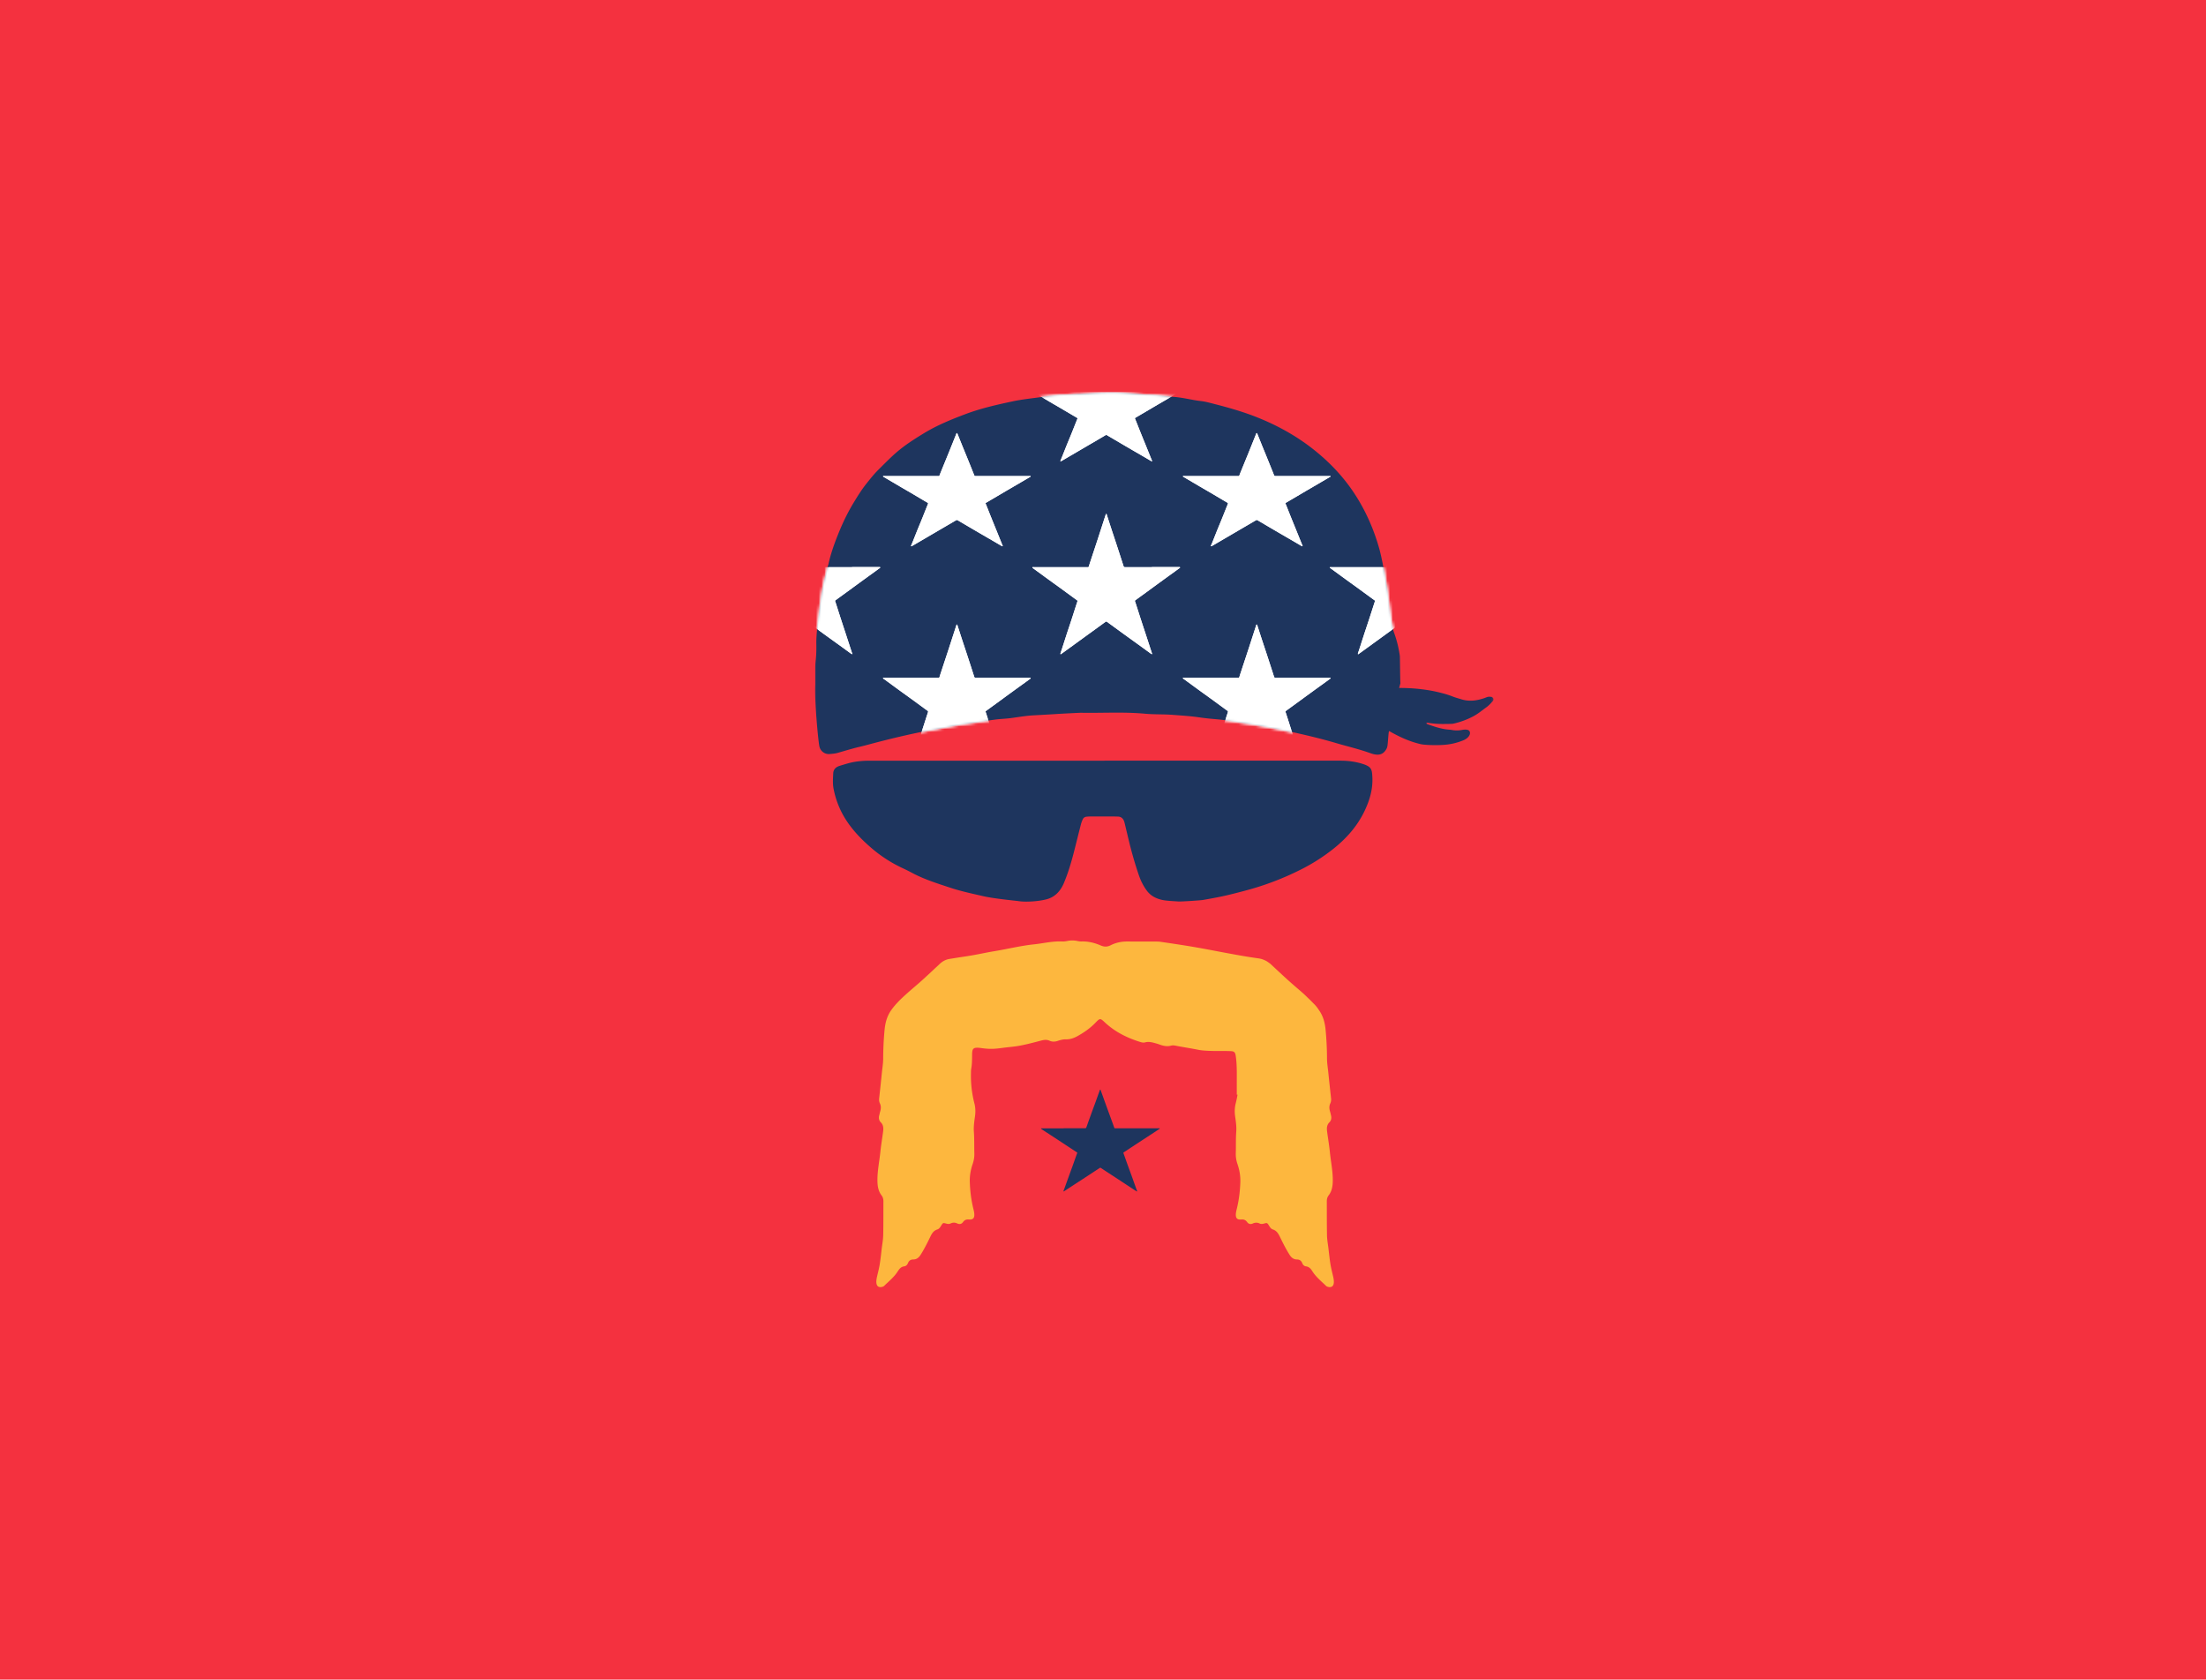
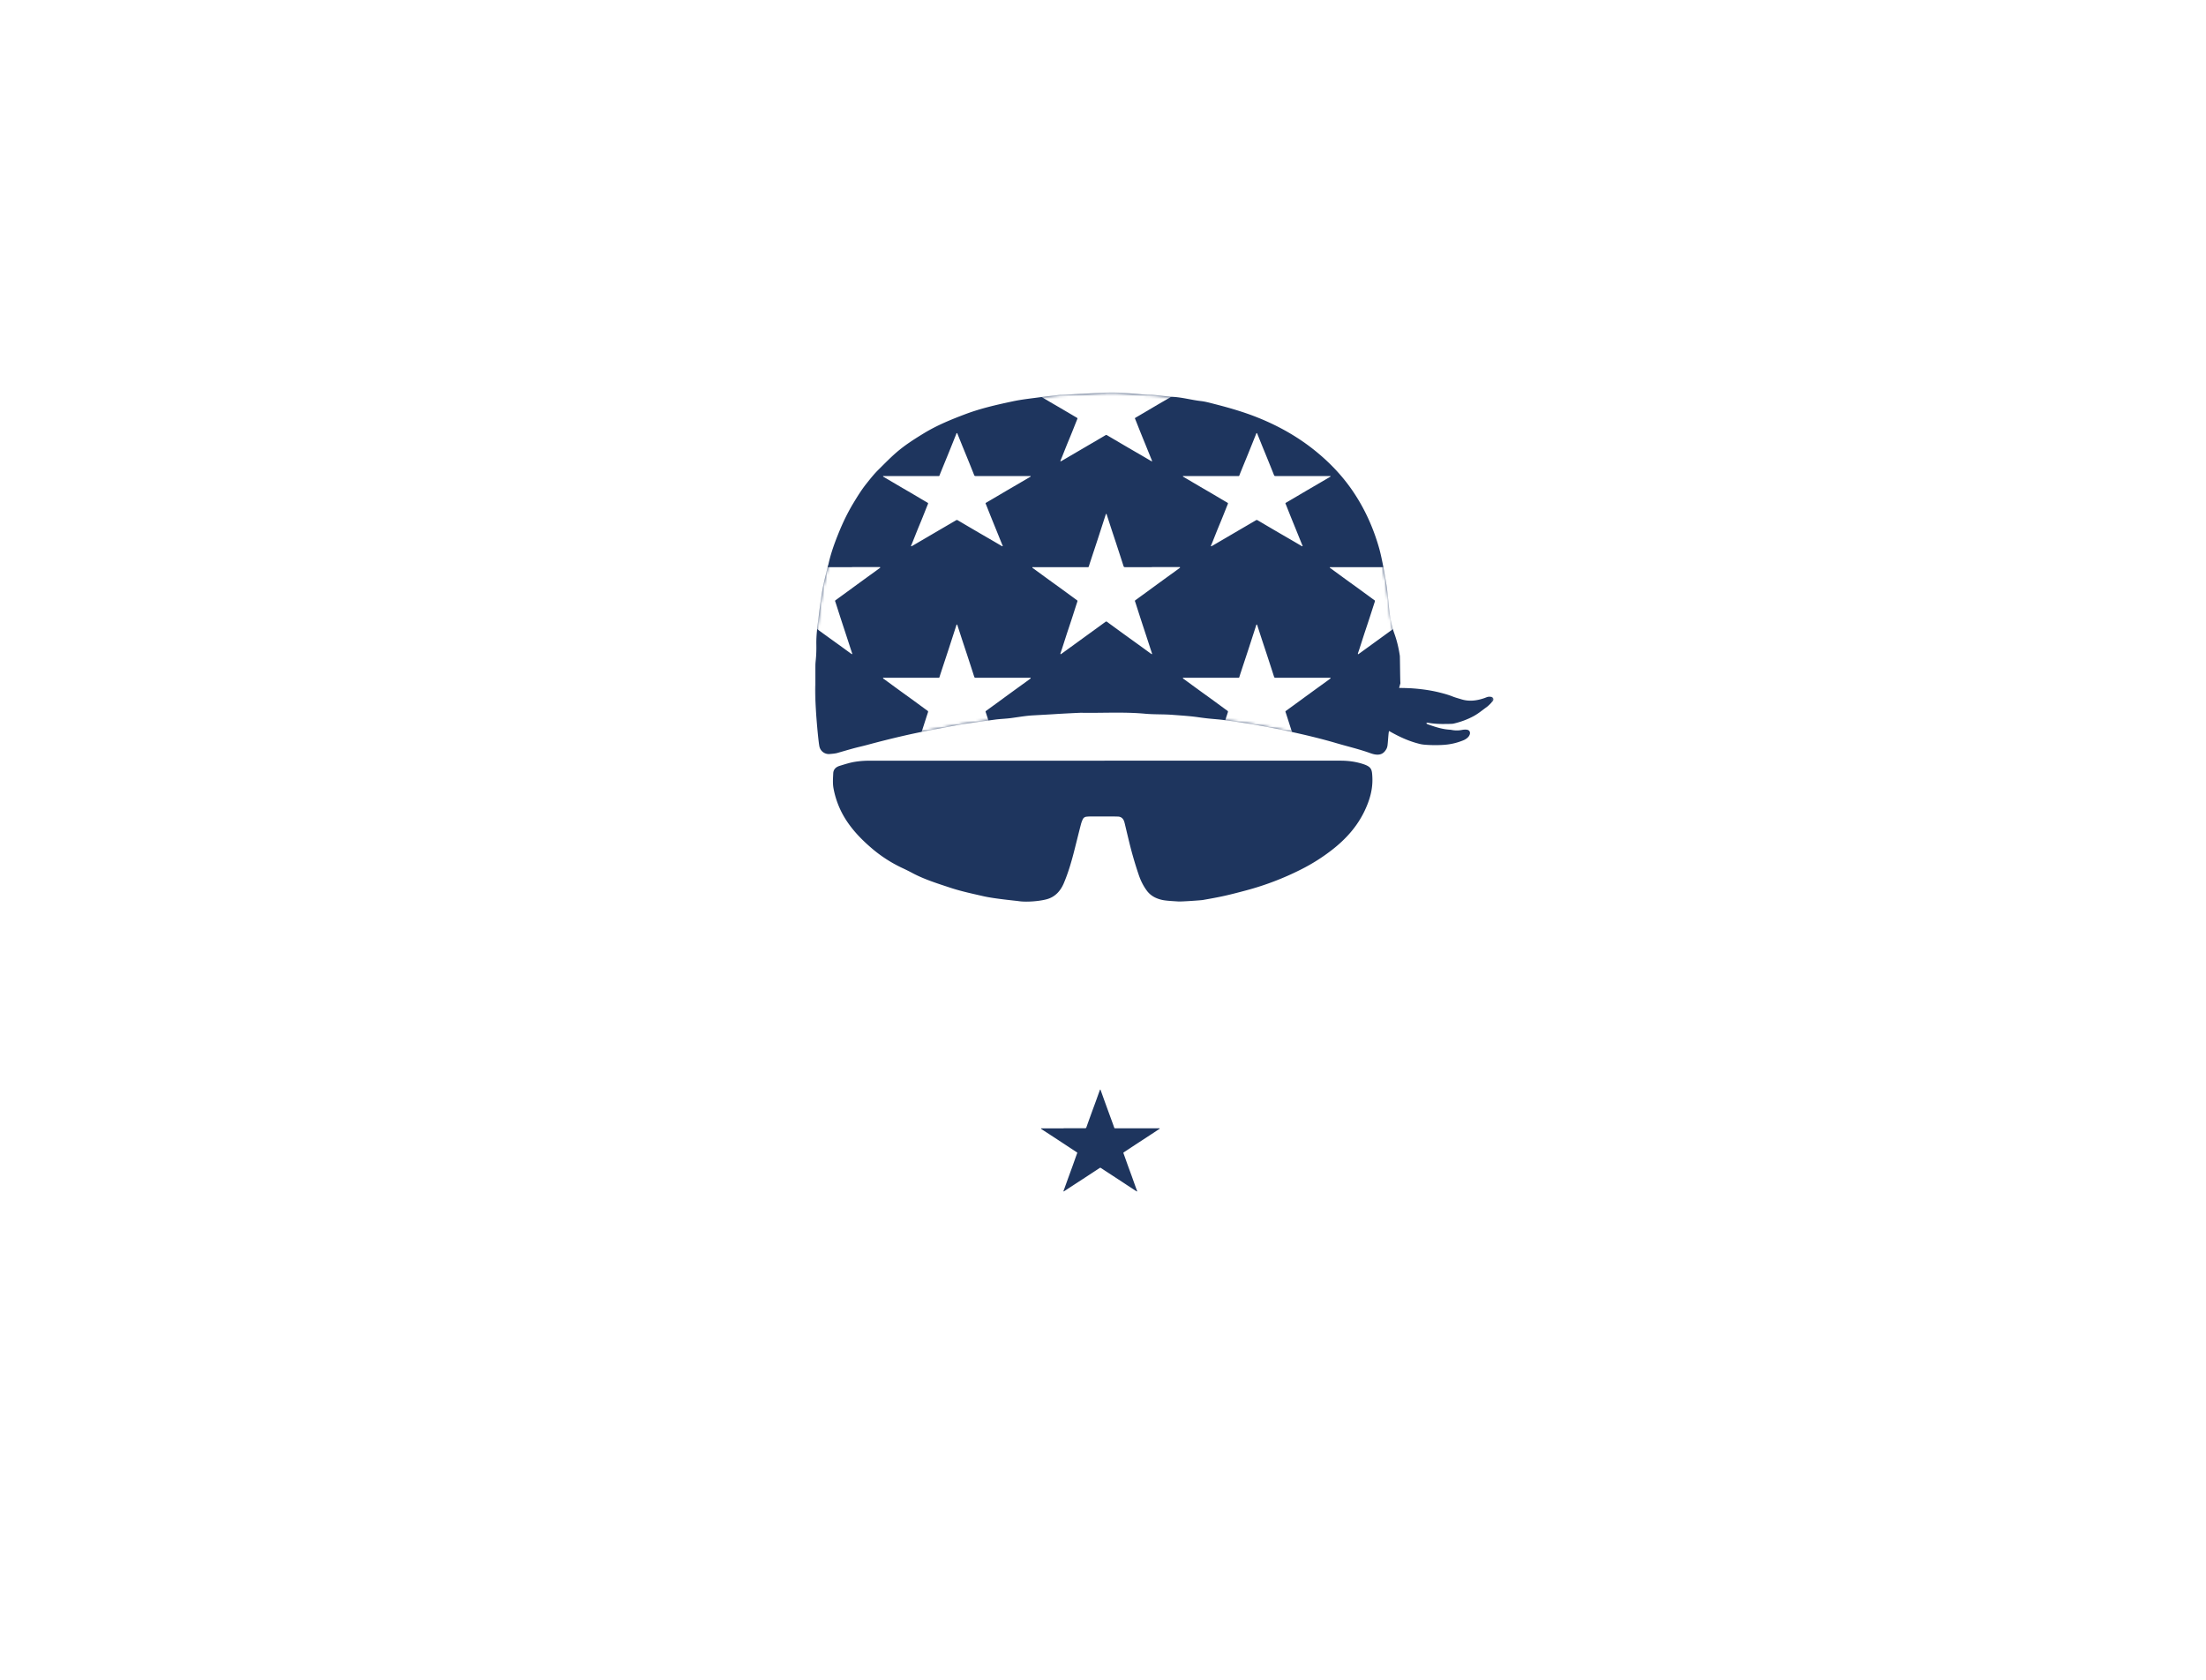
<svg xmlns="http://www.w3.org/2000/svg" fill="none" height="600" width="788">
-   <path d="M0 0H788V600H0z" fill="#F4313F" />
  <g clip-path="url(#a)">
    <mask height="320" width="244" y="140" x="290" maskUnits="userSpaceOnUse" style="mask-type:luminance" id="b">
      <path fill="#fff" d="M533.733 140H290.886v320h242.847V140z" />
    </mask>
    <g mask="url(#b)">
      <path fill="#1E355E" d="M394.529 271.733h84.393c2.589 0 5.131.329 7.602 1.081 3.436 1.057 3.554 1.973 3.695 4.874.2 4.299-.977 8.211-2.789 12.016-2.659 5.568-6.66 10.008-11.473 13.779a66.698 66.698 0 01-11.237 7.118 101.352 101.352 0 01-19.628 7.482c-2.553.681-5.095 1.351-7.672 1.927-2.577.575-5.177 1.033-7.766 1.491-.741.13-7.66.599-8.696.529-1.518-.106-4.33-.223-5.813-.552-2.2-.494-4.13-1.445-5.542-3.383-1.259-1.715-2.153-3.559-2.824-5.533a135.944 135.944 0 01-3.424-11.769c-.542-2.22-1.071-4.452-1.601-6.672-.07-.27-.141-.54-.235-.799-.388-.998-1.083-1.585-2.189-1.621a76.298 76.298 0 00-2.294-.035h-7.296c-.553 0-1.118.024-1.659.082-.588.071-1.059.388-1.306.928a10.422 10.422 0 00-.647 1.75c-.883 3.419-1.718 6.848-2.601 10.278-.965 3.7-2.059 7.353-3.553 10.865-1.177 2.737-3.095 4.84-6.013 5.65-2.671.74-7.343 1.116-10.155.682-.824-.13-8.602-.846-12.52-1.751-3.989-.916-8.002-1.761-11.897-3.053-4.613-1.528-9.26-2.972-13.567-5.275a71.539 71.539 0 00-3.542-1.761 48.304 48.304 0 01-10.979-7.107c-4.071-3.488-7.742-7.388-10.331-12.145a31.379 31.379 0 01-3.236-9.198c-.33-1.773-.177-3.594-.094-5.391.07-1.445 1.024-2.255 2.294-2.643 1.86-.564 3.707-1.175 5.637-1.468a32.076 32.076 0 014.977-.364h83.981" />
-       <path fill="#FDB73E" d="M474.016 441.265c-.083-4.017-.047-8.046-.071-12.063 0-.787.141-1.516.635-2.15 1.165-1.503 1.46-3.23 1.495-5.086.07-3.559-.706-7.024-1.047-10.536-.248-2.408-.659-4.804-.977-7.201-.153-1.198-.13-2.349.812-3.3.706-.705.812-1.574.576-2.514-.117-.47-.211-.951-.353-1.41-.282-.963-.329-1.902.106-2.842.271-.576.342-1.186.271-1.821-.341-3.101-.671-6.19-.988-9.291-.177-1.656-.448-3.301-.459-4.957a112.493 112.493 0 00-.495-10.16c-.235-2.514-.847-4.91-2.329-7.024-.012-.024-.036-.047-.059-.071a12.483 12.483 0 00-1.554-2.008l-.741-.74c-.353-.376-.729-.74-1.094-1.105a16.47 16.47 0 01-.494-.469c-.53-.506-1.048-1.034-1.601-1.527-1.553-1.387-3.153-2.714-4.707-4.1-.082-.07-.164-.153-.247-.223-.294-.247-.576-.517-.87-.775-2.036-1.856-4.048-3.736-6.06-5.615-.083-.082-.189-.129-.283-.2a11.312 11.312 0 00-.671-.481 6.047 6.047 0 00-1.153-.623 7.641 7.641 0 00-2.094-.611c-8.673-1.198-17.204-3.159-25.841-4.534a629.027 629.027 0 00-9.26-1.397c-.542-.083-1.106-.083-1.659-.083-3.331 0-6.672 0-10.002-.023-2.13-.024-4.166.388-6.049 1.339-1.235.623-2.294.623-3.565.082-2.177-.939-4.46-1.515-6.884-1.433-.482.012-.976-.07-1.447-.164a8.866 8.866 0 00-3.518-.024c-.612.118-1.248.223-1.86.188-3.436-.176-6.754.681-10.131 1.034-4.777.493-9.425 1.668-14.156 2.443-2.53.411-5.036.975-7.566 1.421-2.047.364-4.118.646-6.166.975-.753.118-1.506.247-2.259.364-1.353.212-2.483.823-3.483 1.751-2.177 2.032-4.342 4.075-6.554 6.072-1.754 1.574-3.578 3.066-5.331 4.64-2.012 1.809-3.965 3.677-5.53 5.908-1.483 2.115-2.095 4.511-2.33 7.025a112.304 112.304 0 00-.494 10.16c0 1.656-.283 3.312-.448 4.957-.317 3.101-.647 6.202-.988 9.291-.071.634 0 1.245.271 1.821.435.939.388 1.879.106 2.842-.142.47-.224.94-.353 1.41-.236.939-.13 1.809.576 2.513.941.952.965 2.103.812 3.301-.318 2.408-.73 4.793-.977 7.2-.353 3.513-1.129 6.978-1.047 10.537.035 1.856.341 3.582 1.495 5.086.494.634.635 1.362.635 2.149-.024 4.018.012 8.046-.071 12.064-.035 1.515-.317 3.03-.506 4.545-.235 1.927-.423 3.853-.729 5.768-.224 1.433-.6 2.842-.93 4.264-.188.81-.353 1.632-.27 2.466.129 1.339 1.212 1.903 2.388 1.281.118-.059.247-.13.353-.224 1.683-1.644 3.554-3.124 4.837-5.133.588-.904 1.164-1.715 2.329-1.867.683-.094 1.118-.541 1.365-1.151.342-.87.965-1.316 1.907-1.316 1.259 0 2.035-.728 2.659-1.727 1.294-2.055 2.377-4.228 3.436-6.413.553-1.151 1.177-2.173 2.518-2.584.694-.223 1.036-.869 1.412-1.468.588-.905.624-.928 1.683-.635.565.153 1.094.235 1.612-.023.812-.4 1.588-.388 2.4 0 .789.364 1.53.223 2.036-.494.541-.751 1.165-1.01 2.13-.927 1.447.129 2.012-.517 1.906-1.997-.047-.682-.223-1.363-.388-2.032-.753-3.113-1.118-6.273-1.224-9.456-.059-2.161.318-4.287 1.024-6.331.435-1.269.647-2.549.6-3.876-.071-2.561.023-5.122-.165-7.682-.129-1.774.13-3.595.388-5.38.236-1.609.201-3.16-.2-4.734a39.064 39.064 0 01-1.223-10.701c.011-.552 0-1.115.094-1.656.282-1.515.282-3.03.306-4.557 0-.552 0-1.116.082-1.656.106-.834.541-1.234 1.365-1.293.483-.035.977 0 1.447.059 3.248.47 4.801.423 8.061-.023 2.059-.282 4.154-.411 6.189-.799 2.518-.482 5.013-1.139 7.484-1.797 1.047-.27 2.012-.423 3.036.047 1 .458 2.036.376 3.048.023.929-.317 1.859-.54 2.847-.517 1.506.036 2.871-.469 4.154-1.186 2.306-1.292 4.46-2.784 6.319-4.71 1.706-1.762 1.718-1.703 3.459-.094 3.636 3.371 7.955 5.509 12.662 6.954.541.164 1.094.27 1.647.117 1.271-.352 2.471-.023 3.683.305.471.13.942.259 1.389.435 1.388.517 2.788.834 4.271.411.683-.188 1.377 0 2.059.129 2.589.482 5.201.893 7.79 1.41 1.718.341 5.142.399 6.872.399 1.53 0 3.059-.023 4.589.047 1.2.047 1.53.447 1.718 1.656.506 3.372.365 6.778.377 10.584v3.289h.27a40.643 40.643 0 01-.647 3.124c-.4 1.574-.435 3.125-.2 4.734.259 1.774.518 3.606.388 5.38-.188 2.572-.082 5.121-.164 7.682a10.877 10.877 0 00.6 3.876c.706 2.044 1.082 4.17 1.024 6.331-.095 3.183-.459 6.355-1.212 9.456-.165.669-.342 1.35-.389 2.032-.106 1.48.447 2.126 1.907 1.997.964-.083 1.588.176 2.129.927.506.717 1.248.858 2.036.494.812-.376 1.589-.388 2.401 0 .517.258 1.059.176 1.623.023 1.059-.293 1.095-.27 1.683.635.377.587.718 1.245 1.412 1.468 1.33.411 1.953 1.433 2.518 2.584 1.059 2.185 2.142 4.358 3.436 6.413.624.999 1.4 1.715 2.66 1.727.953 0 1.565.446 1.906 1.316.247.622.682 1.069 1.365 1.151 1.176.152 1.741.951 2.33 1.867 1.294 1.997 3.153 3.489 4.836 5.133.094.094.223.165.353.224 1.177.622 2.259.047 2.389-1.281.082-.834-.083-1.656-.271-2.466-.33-1.422-.694-2.831-.93-4.264-.306-1.915-.494-3.841-.729-5.768-.188-1.515-.471-3.018-.506-4.545" />
      <path fill="#1E355E" d="M532.592 248.957a2.558 2.558 0 00-1.424.071c-.318.105-.624.246-.941.352-2.683.928-5.401 1.292-8.19.435-1.047-.329-2.13-.599-3.154-1.011-1.471-.587-3-1.01-4.53-1.397-2.977-.752-6.001-1.187-9.072-1.445-1.836-.153-3.672-.188-5.507-.212l.47-1.703c-.106-.399-.153-9.35-.212-9.761-.4-2.748-1.035-5.438-1.988-8.058-1.824-5.003-1.859-10.195-2.542-15.516-.423-3.371-1.812-11.171-2.836-14.789-2.094-7.411-5.224-14.33-9.566-20.673-3.589-5.227-7.931-9.808-12.838-13.837-6.213-5.109-13.12-9.044-20.569-12.075-5.154-2.102-10.496-3.641-15.874-5.015-1.612-.412-3.235-.87-4.883-1.058-3.306-.375-6.519-1.303-9.872-1.491-2.742-.153-5.46-.693-8.214-.74-.506 0-1.329-.024-1.835-.071-2.942-.235-5.872-.517-8.814-.681-5.142-.282-10.261.282-15.391.481-1.836.071-3.683.282-5.531.294-.447 0-.882.024-1.329.071-2.071.235-4.142.458-6.202.74-3.294.458-6.624.787-9.884 1.48-5.777 1.221-11.532 2.525-17.074 4.616-5.071 1.914-10.072 3.958-14.732 6.789-2.965 1.809-5.895 3.653-8.614 5.838-2.765 2.22-5.212 4.781-7.73 7.271-1.53 1.515-2.86 3.207-4.201 4.886-1.777 2.22-3.272 4.652-4.742 7.083-2.083 3.453-3.801 7.083-5.307 10.818-1.424 3.536-2.719 7.13-3.53 10.865-.059.271-.177.529-.236.799-.647 2.772-1.412 5.509-1.906 8.305-.6 3.406-1.012 6.848-1.447 10.289-.389 3.09-.801 6.179-.742 9.303.036 1.903-.011 3.818-.235 5.697-.129 1.081-.165 2.185-.165 3.277v5.498c-.317 4.921 1.036 19.815 1.495 21.965a3.432 3.432 0 003.6 2.713c1.071-.082 2.165-.188 2.742-.364 1.942-.552 3.871-1.128 5.813-1.656 1.636-.447 3.295-.799 4.93-1.245 7.908-2.126 15.862-4.041 23.923-5.509 3.8-.693 7.589-1.492 11.414-2.056 3.436-.505 6.86-1.01 10.308-1.468 1.859-.247 3.73-.294 5.589-.529 2.612-.34 5.224-.822 7.849-.975 2.835-.164 5.671-.305 8.519-.493 2.553-.164 8.378-.446 8.731-.446 7.637.141 15.262-.364 22.899.34 3.306.306 6.648.141 9.978.412 2.977.234 5.954.399 8.908.822 1.235.176 2.483.34 3.718.47 2 .211 4.013.328 6.001.61 3.577.494 7.143 1.022 10.696 1.633 3.895.681 7.79 1.421 11.662 2.255 5.836 1.257 11.649 2.62 17.379 4.311 4.06 1.198 8.202 2.15 12.191 3.595.459.164.93.305 1.4.399 2.118.411 3.472-.259 4.425-2.185.035-.059.2-.658.2-.658.212-.869.4-5.614.647-5.473 3.518 2.008 7.166 3.723 11.143 4.651.859.2 1.754.247 2.636.305a48.04 48.04 0 005.201.012c2.648-.129 5.107-.669 7.508-1.656a5.197 5.197 0 001.259-.728c.517-.411.906-.881 1.07-1.48.212-.811-.2-1.457-1.012-1.574-.623-.094-1.247-.035-1.859.082a9.398 9.398 0 01-3.577 0 7.195 7.195 0 00-.859-.106c-2.706-.176-5.248-1.045-7.79-1.938-.129-.047-.247-.141-.364-.223-.036-.023-.059-.094-.048-.117.048-.071.106-.188.165-.188.188 0 .377 0 .565.035 2.083.352 4.189.446 6.307.387.53 0 1.059 0 1.577-.023.376-.012.777-.024 1.141-.106 2.483-.587 4.872-1.445 7.119-2.666 1.648-.893 3.083-2.103 4.601-3.195.8-.587 1.495-1.351 2.165-2.091.577-.646.283-1.421-.564-1.633M379.891 403.031h7.696c.27 0 .388-.07.471-.305a835.69 835.69 0 012.165-6.014c.4-1.104.823-2.208 1.223-3.324.471-1.304.93-2.62 1.412-3.924.036-.082.024-.223.165-.211.13 0 .118.129.153.211.718 1.997 1.424 3.982 2.154 5.979.741 2.044 1.494 4.076 2.235 6.12l.459 1.304c.047.141.141.188.294.188h15.545c.129 0 .329-.071.376.082.047.141-.153.188-.259.258l-4.765 3.137c-.989.646-1.989 1.292-2.977 1.938-1.059.693-2.13 1.397-3.189 2.102-.518.341-1.036.693-1.565 1.022-.189.118-.236.212-.153.423.529 1.433 1.023 2.866 1.541 4.311.459 1.268.93 2.525 1.389 3.782.482 1.339.953 2.69 1.435 4.029.141.399.294.787.447 1.175.012.047.024.105.047.152 0 .047.024.094-.023.13-.059.035-.106.011-.153-.024-.2-.117-.4-.247-.588-.364a455.129 455.129 0 01-4.048-2.655c-1.412-.928-2.824-1.844-4.236-2.772a437.751 437.751 0 01-3.907-2.56c-.141-.094-.259-.094-.4 0l-5.048 3.312c-1.648 1.081-3.295 2.138-4.942 3.218-.848.552-1.695 1.116-2.542 1.668-.071.047-.141.083-.2.13-.059.035-.129.094-.2.035-.059-.047-.024-.118 0-.165.106-.305.224-.61.329-.904.483-1.339.965-2.666 1.448-4.006l1.412-3.876c.482-1.327.941-2.666 1.424-3.993.082-.224.153-.447.259-.67.058-.141.035-.235-.095-.329-1.329-.869-2.659-1.738-3.989-2.619l-3.106-2.044c-1.506-.987-3.012-1.962-4.519-2.948-.353-.224-.694-.458-1.035-.682-.083-.058-.212-.105-.165-.211.035-.094.177-.071.271-.071h7.825l-.071-.035z" />
    </g>
    <mask height="130" width="243" y="140" x="291" maskUnits="userSpaceOnUse" style="mask-type:luminance" id="c">
-       <path fill="#fff" d="M384.81 140.775c-1.836.071-3.683.282-5.531.306-.447 0-.882.023-1.329.07-2.071.235-4.142.458-6.202.74-3.294.458-6.624.787-9.884 1.48-5.766 1.222-11.532 2.526-17.074 4.616-5.071 1.915-10.072 3.959-14.732 6.79-2.965 1.809-5.895 3.653-8.614 5.837-2.765 2.22-5.212 4.781-7.73 7.26-1.53 1.515-2.86 3.206-4.201 4.886-1.789 2.22-3.272 4.651-4.742 7.083-2.083 3.453-3.801 7.083-5.307 10.818-1.424 3.536-2.719 7.118-3.53 10.865-.059.27-.177.529-.236.799-.647 2.76-1.412 5.509-1.906 8.305-.6 3.406-1.012 6.848-1.447 10.289-.389 3.089-.789 6.179-.742 9.315.036 1.903-.011 3.817-.235 5.697-.129 1.092-.165 2.184-.165 3.265v5.509c-.317 4.91 1.024 19.804 1.495 21.965a3.438 3.438 0 003.612 2.714c1.071-.083 2.165-.2 2.742-.364 1.941-.564 3.871-1.128 5.813-1.657 1.635-.446 3.294-.798 4.93-1.245 7.908-2.126 15.862-4.04 23.922-5.509 3.801-.693 7.59-1.491 11.414-2.055 3.436-.505 6.861-1.01 10.308-1.468 1.86-.247 3.731-.294 5.59-.529 2.612-.341 5.224-.822 7.848-.975 2.836-.164 5.672-.305 8.52-.493 2.553-.165 8.378-.447 8.719-.447 2.671.047 5.33.024 8.002 0 4.965-.058 9.931-.105 14.908.353 3.307.305 6.649.141 9.979.411 2.977.235 5.942.399 8.907.834 1.236.176 2.483.329 3.719.47 2 .211 4.012.329 6.001.61 3.577.494 7.143 1.022 10.696 1.645 3.895.681 7.79 1.421 11.661 2.255 5.837 1.257 11.65 2.62 17.38 4.311 4.06 1.198 8.202 2.15 12.191 3.594.459.165.929.306 1.4.4 2.118.411 3.471-.259 4.425-2.185.035-.059.2-.658.2-.658.211-.869.388-5.615.647-5.474 3.518 2.021 7.166 3.724 11.143 4.664.859.199 1.753.211 2.636.305 1.906.2 3.506.106 5.201.012 2.647-.129 5.107-.658 7.507-1.645a5.562 5.562 0 001.259-.728c.53-.411.918-.881 1.071-1.48.212-.81-.2-1.456-1.012-1.574-.623-.094-1.247-.035-1.859.082a9.398 9.398 0 01-3.577 0 10.6 10.6 0 00-.859-.117c-2.707-.165-5.248-1.046-7.778-1.927-.13-.047-.247-.141-.365-.223-.035-.023-.059-.094-.047-.117.035-.071.106-.188.165-.188.188 0 .376 0 .565.035 2.082.352 4.189.446 6.307.388.529-.012 1.047 0 1.576-.024.389-.012.777-.023 1.142-.105 2.483-.588 4.871-1.445 7.119-2.667 1.647-.893 3.083-2.102 4.601-3.195.8-.587 1.494-1.351 2.165-2.091.577-.646.282-1.421-.565-1.632a2.55 2.55 0 00-1.424.07c-.317.106-.623.247-.941.353-2.683.927-5.401 1.292-8.19.434-1.047-.329-2.13-.599-3.153-.998-1.471-.588-3.001-1.01-4.531-1.398-2.977-.752-6.001-1.186-9.072-1.433-1.836-.153-3.671-.188-5.507-.212l.471-1.703c-.106-.399-.153-9.35-.224-9.761-.4-2.748-1.177-5.391-1.989-8.058-1.365-4.44-1.565-9.056-2.541-15.516-.506-3.36-1.812-11.171-2.836-14.789-2.095-7.4-5.225-14.33-9.579-20.661-3.588-5.227-7.93-9.808-12.837-13.837-6.213-5.11-13.121-9.045-20.557-12.075-5.154-2.103-10.496-3.641-15.874-5.016-1.612-.411-3.236-.869-4.883-1.057-3.307-.376-6.519-1.304-9.873-1.492-2.742-.152-5.46-.693-8.213-.74-.506 0-1.33-.023-1.836-.07-2.942-.223-5.872-.517-8.813-.681a51.382 51.382 0 00-3.013-.083c-4.13 0-8.26.4-12.39.564" />
-     </mask>
+       </mask>
    <g mask="url(#c)">
      <path fill="#fff" d="M411.462 202.607h-9.566c-.33 0-.483-.106-.577-.423-.883-2.772-1.789-5.532-2.695-8.305l-1.518-4.581c-.588-1.797-1.165-3.606-1.753-5.403-.035-.117-.023-.305-.212-.293-.153 0-.153.176-.188.282-.894 2.748-1.777 5.497-2.671 8.245-.918 2.819-1.859 5.627-2.777 8.434-.2.599-.388 1.186-.565 1.785-.059.2-.165.259-.353.259h-19.321c-.165 0-.412-.094-.471.106-.059.199.188.258.329.352 1.966 1.445 3.942 2.889 5.919 4.323 1.224.892 2.471 1.773 3.695 2.666l3.954 2.889c.647.47 1.282.952 1.941 1.41.224.153.295.294.2.587-.659 1.974-1.27 3.959-1.918 5.932-.564 1.739-1.153 3.477-1.729 5.215-.6 1.845-1.189 3.712-1.789 5.556-.176.541-.365 1.081-.553 1.633-.024.07-.035.141-.047.211 0 .059-.024.13.035.177.071.047.141.023.2-.024.247-.176.494-.341.73-.517l5.036-3.653c1.753-1.268 3.507-2.549 5.26-3.817 1.624-1.175 3.248-2.349 4.86-3.536.176-.129.317-.129.494 0 2.094 1.527 4.177 3.054 6.272 4.569 2.047 1.48 4.095 2.949 6.142 4.429 1.059.763 2.106 1.538 3.165 2.302.083.059.165.117.259.176.083.047.153.129.247.047.071-.059.036-.153 0-.235-.129-.423-.27-.834-.411-1.257-.6-1.844-1.201-3.688-1.801-5.52-.588-1.786-1.176-3.559-1.753-5.345-.6-1.832-1.177-3.665-1.765-5.497-.106-.317-.2-.623-.318-.928-.07-.188-.047-.329.13-.446 1.659-1.198 3.306-2.408 4.954-3.606 1.282-.94 2.565-1.88 3.859-2.819 1.871-1.363 3.742-2.714 5.613-4.065.435-.317.871-.634 1.294-.951.106-.07.271-.141.212-.305-.047-.13-.212-.094-.329-.094h-9.72v.035zM411.462 139.718h-9.566c-.33 0-.483-.082-.577-.341-.883-2.231-1.789-4.463-2.695-6.695l-1.518-3.7c-.588-1.456-1.165-2.901-1.753-4.358-.035-.094-.023-.246-.212-.235-.153 0-.153.141-.188.235-.894 2.22-1.777 4.44-2.671 6.649-.918 2.267-1.859 4.534-2.777 6.801-.2.481-.388.963-.565 1.444-.059.165-.165.212-.353.2h-19.321c-.165 0-.412-.07-.471.082-.059.153.188.212.329.294a2817.11 2817.11 0 005.919 3.489c1.224.716 2.471 1.433 3.695 2.149l3.954 2.326a108.5 108.5 0 001.941 1.139c.224.129.295.247.2.47-.659 1.598-1.27 3.195-1.918 4.792-.564 1.41-1.153 2.808-1.729 4.206-.6 1.491-1.189 2.983-1.789 4.487-.176.446-.365.881-.553 1.315-.024.059-.035.118-.047.165 0 .047-.024.105.035.141.071.035.141.011.2-.024.247-.141.494-.27.73-.411 1.683-.987 3.353-1.962 5.036-2.948 1.753-1.022 3.507-2.056 5.26-3.078 1.624-.951 3.248-1.891 4.86-2.854.176-.106.317-.094.494 0 2.094 1.233 4.177 2.455 6.272 3.688 2.047 1.198 4.095 2.385 6.142 3.571 1.059.611 2.106 1.233 3.165 1.856.083.047.165.094.259.141.083.035.153.106.247.035.071-.047.036-.129 0-.188-.129-.34-.27-.669-.411-1.01-.6-1.48-1.201-2.972-1.801-4.452a708.481 708.481 0 01-1.753-4.311c-.6-1.48-1.177-2.96-1.765-4.44-.106-.246-.2-.505-.318-.751-.07-.153-.047-.259.13-.365 1.659-.963 3.306-1.938 4.954-2.913 1.282-.751 2.565-1.515 3.859-2.267l5.613-3.277c.435-.258.871-.505 1.294-.763.106-.059.271-.118.212-.247-.047-.106-.212-.07-.329-.07h-9.72v.023zM304.359 202.607h-9.567c-.329 0-.482-.106-.576-.423-.883-2.772-1.789-5.532-2.695-8.305l-1.518-4.581c-.588-1.797-1.165-3.606-1.753-5.403-.036-.117-.024-.305-.212-.293-.153 0-.153.176-.188.282-.895 2.748-1.777 5.497-2.671 8.245-.918 2.819-1.86 5.627-2.777 8.434a49.029 49.029 0 00-.565 1.785c-.059.2-.177.259-.365.259h-19.31c-.164 0-.412-.094-.47.106-.059.199.188.258.329.352a1121.99 1121.99 0 005.919 4.323c1.224.892 2.471 1.773 3.695 2.666l3.953 2.889c.648.47 1.283.952 1.942 1.41.224.153.294.294.2.587-.659 1.974-1.271 3.959-1.918 5.932-.565 1.739-1.153 3.477-1.73 5.215-.6 1.845-1.188 3.712-1.788 5.556-.177.541-.365 1.081-.553 1.633a1.23 1.23 0 00-.047.211c0 .059-.024.13.035.177.07.047.141.023.2-.024.247-.176.494-.341.729-.517 1.683-1.221 3.354-2.431 5.037-3.653 1.753-1.268 3.506-2.549 5.26-3.817 1.623-1.175 3.247-2.349 4.859-3.536.189-.129.318-.129.495 0 2.094 1.527 4.177 3.054 6.271 4.569 2.048 1.48 4.095 2.949 6.143 4.429 1.059.763 2.106 1.538 3.165 2.302.082.059.165.117.259.176.082.047.153.129.247.047.071-.059.035-.153 0-.235-.129-.423-.271-.834-.412-1.257-.6-1.844-1.2-3.688-1.8-5.52-.588-1.786-1.177-3.559-1.753-5.345-.601-1.832-1.177-3.665-1.765-5.497-.106-.317-.201-.623-.318-.928-.071-.188-.047-.329.129-.446 1.648-1.198 3.307-2.408 4.954-3.606 1.283-.94 2.565-1.88 3.86-2.819 1.871-1.363 3.742-2.714 5.613-4.065.435-.317.859-.634 1.294-.951.106-.07.271-.141.212-.305-.047-.13-.212-.094-.33-.094h-9.719v.035zM517.718 202.607h-9.566c-.33 0-.483-.106-.577-.423-.882-2.772-1.788-5.532-2.694-8.305l-1.518-4.581c-.589-1.797-1.165-3.606-1.754-5.403-.035-.117-.023-.305-.212-.293-.152 0-.152.176-.188.282-.894 2.748-1.777 5.497-2.671 8.245-.918 2.819-1.859 5.627-2.777 8.434-.2.599-.388 1.186-.565 1.785-.059.2-.176.259-.365.259h-19.309c-.165 0-.412-.094-.471.106-.059.199.188.258.33.352a1164.77 1164.77 0 005.918 4.323c1.224.892 2.471 1.773 3.695 2.666l3.954 2.889c.647.47 1.283.952 1.942 1.41.223.153.294.294.2.587-.648 1.974-1.271 3.959-1.918 5.932-.565 1.739-1.154 3.477-1.73 5.215-.6 1.845-1.189 3.712-1.789 5.556-.176.541-.365 1.081-.553 1.633-.023.07-.035.141-.047.211 0 .059-.023.13.035.177.071.047.142.023.2-.024.248-.176.495-.341.73-.517 1.683-1.221 3.354-2.431 5.036-3.653 1.754-1.268 3.507-2.549 5.26-3.817 1.624-1.175 3.248-2.349 4.86-3.536.188-.129.318-.129.494 0 2.095 1.527 4.177 3.054 6.272 4.569 2.047 1.48 4.095 2.949 6.142 4.429 1.059.763 2.107 1.538 3.166 2.302.082.059.164.117.259.176.082.047.152.129.247.047.07-.059.035-.153 0-.235-.13-.423-.271-.834-.412-1.257-.6-1.844-1.2-3.688-1.801-5.52-.588-1.786-1.176-3.559-1.753-5.345-.6-1.832-1.177-3.665-1.765-5.497-.106-.317-.2-.623-.318-.928-.07-.188-.047-.329.13-.446 1.647-1.198 3.306-2.408 4.954-3.606 1.282-.94 2.565-1.88 3.859-2.819 1.871-1.363 3.742-2.714 5.613-4.065.436-.317.859-.634 1.295-.951.105-.07.27-.141.211-.305-.047-.13-.211-.094-.329-.094h-9.72v.035zM358.122 242.121h-9.566c-.33 0-.483-.106-.577-.423-.882-2.772-1.788-5.532-2.695-8.304l-1.517-4.581c-.589-1.798-1.165-3.607-1.754-5.404-.035-.117-.023-.305-.212-.293-.153 0-.153.176-.188.282-.894 2.748-1.777 5.497-2.671 8.245-.918 2.819-1.859 5.627-2.777 8.434-.2.599-.388 1.186-.565 1.785-.059.2-.176.259-.365.259h-19.321c-.165 0-.412-.094-.471.106-.059.199.189.258.33.352 1.977 1.445 3.942 2.89 5.919 4.323 1.223.892 2.471 1.773 3.694 2.666l3.954 2.889c.647.47 1.283.952 1.942 1.41.223.153.294.294.2.587-.659 1.974-1.271 3.959-1.918 5.932-.565 1.739-1.153 3.477-1.73 5.215-.6 1.845-1.188 3.712-1.789 5.556-.176.541-.364 1.081-.553 1.633a1.483 1.483 0 00-.047.211c0 .059-.023.13.036.177.07.047.141.023.2-.024.247-.176.494-.34.729-.517 1.683-1.221 3.354-2.431 5.036-3.653 1.754-1.268 3.507-2.549 5.26-3.817 1.624-1.175 3.248-2.349 4.86-3.524.188-.129.318-.129.494 0 2.095 1.527 4.178 3.054 6.272 4.569 2.048 1.48 4.095 2.948 6.143 4.44 1.059.764 2.106 1.539 3.165 2.302.082.059.165.118.259.177.082.047.153.129.247.047.07-.059.035-.153 0-.235-.13-.423-.271-.834-.412-1.257-.6-1.844-1.2-3.688-1.8-5.521-.589-1.785-1.177-3.559-1.754-5.344-.6-1.833-1.176-3.665-1.765-5.497-.106-.318-.2-.623-.317-.928-.071-.188-.048-.329.129-.447l4.954-3.606c1.283-.94 2.565-1.879 3.859-2.819 1.871-1.362 3.742-2.713 5.613-4.064.436-.317.871-.623 1.295-.951.106-.071.27-.141.212-.306-.048-.129-.212-.094-.33-.094h-9.719l.011.012zM465.226 242.121h-9.567c-.329 0-.482-.106-.576-.423-.883-2.772-1.789-5.532-2.695-8.304l-1.518-4.581c-.588-1.798-1.165-3.607-1.753-5.404-.036-.117-.024-.305-.212-.293-.153 0-.153.176-.188.282-.895 2.748-1.777 5.497-2.672 8.245-.917 2.819-1.859 5.627-2.777 8.434-.2.599-.388 1.186-.564 1.785-.059.2-.165.259-.353.259h-19.322c-.165 0-.412-.094-.47.106-.059.199.188.258.329.352 1.965 1.445 3.942 2.89 5.919 4.323 1.224.892 2.471 1.773 3.695 2.666l3.953 2.889c.648.47 1.283.952 1.942 1.41.223.153.294.294.2.587-.647 1.974-1.271 3.959-1.918 5.932-.565 1.739-1.153 3.477-1.73 5.215-.6 1.845-1.188 3.712-1.788 5.556-.177.541-.365 1.081-.553 1.633a1.362 1.362 0 00-.048.211c-.011.059-.023.13.036.177.07.047.141.023.2-.024.247-.176.494-.34.729-.517 1.683-1.221 3.354-2.431 5.037-3.653 1.753-1.268 3.506-2.549 5.26-3.817 1.623-1.175 3.247-2.349 4.859-3.524.177-.129.318-.129.494 0 2.095 1.527 4.178 3.054 6.272 4.569 2.048 1.48 4.095 2.948 6.143 4.44 1.059.764 2.106 1.539 3.165 2.302.082.059.165.118.259.177.082.047.153.129.247.047.071-.059.035-.153 0-.235-.129-.423-.271-.834-.412-1.257-.6-1.844-1.2-3.688-1.8-5.521-.577-1.785-1.177-3.559-1.753-5.344-.601-1.833-1.177-3.665-1.766-5.497-.105-.318-.2-.623-.317-.928-.071-.188-.047-.329.129-.447 1.659-1.198 3.307-2.408 4.954-3.606 1.283-.94 2.565-1.879 3.86-2.819 1.871-1.362 3.742-2.713 5.613-4.064.435-.317.87-.623 1.294-.951.106-.071.271-.141.212-.306-.047-.129-.212-.094-.33-.094h-9.719v.012zM358.122 170.058h-9.566c-.33 0-.483-.082-.577-.34a748.816 748.816 0 00-2.695-6.696l-1.517-3.7c-.589-1.456-1.165-2.913-1.754-4.357-.035-.094-.023-.247-.212-.235-.153 0-.153.141-.188.235-.894 2.22-1.777 4.44-2.671 6.648-.918 2.267-1.859 4.534-2.777 6.801-.2.481-.388.963-.565 1.445-.059.164-.176.211-.365.199h-19.321c-.165 0-.412-.07-.471.083-.059.152.189.211.33.293 1.977 1.163 3.942 2.326 5.919 3.489 1.223.716 2.471 1.433 3.694 2.149 1.318.776 2.636 1.551 3.954 2.338.647.376 1.283.763 1.942 1.139.223.129.294.247.2.47-.659 1.598-1.271 3.195-1.918 4.793-.565 1.409-1.153 2.807-1.73 4.205-.6 1.491-1.188 2.995-1.789 4.487-.176.446-.364.869-.553 1.315-.023.059-.035.118-.047.165 0 .047-.023.105.036.141.07.035.141.011.2-.024.247-.141.494-.27.729-.411 1.683-.987 3.354-1.962 5.036-2.948 1.754-1.022 3.507-2.056 5.26-3.078 1.624-.951 3.248-1.891 4.86-2.842.188-.106.318-.094.494 0 2.095 1.233 4.178 2.466 6.272 3.688 2.048 1.198 4.095 2.384 6.143 3.571 1.059.622 2.106 1.233 3.165 1.856.082.047.165.094.259.141.082.035.153.094.247.035.07-.047.035-.129 0-.188-.13-.341-.271-.67-.412-1.01-.6-1.48-1.2-2.972-1.8-4.452a649.6 649.6 0 01-1.754-4.311c-.6-1.48-1.176-2.96-1.765-4.44-.106-.247-.2-.505-.317-.752-.071-.152-.048-.258.129-.364 1.647-.963 3.307-1.938 4.954-2.913 1.283-.752 2.565-1.515 3.859-2.267l5.613-3.277c.436-.258.871-.505 1.295-.763.106-.059.27-.118.212-.247-.048-.106-.212-.071-.33-.071h-9.719.011zM465.226 170.058h-9.567c-.329 0-.482-.082-.576-.34-.883-2.232-1.789-4.464-2.695-6.696l-1.518-3.7c-.588-1.456-1.165-2.913-1.753-4.357-.036-.094-.024-.247-.212-.235-.153 0-.153.141-.188.235-.895 2.22-1.777 4.44-2.672 6.648-.917 2.267-1.859 4.534-2.777 6.801-.2.481-.388.963-.564 1.445-.059.164-.165.211-.353.199h-19.322c-.165 0-.412-.07-.47.083-.059.152.188.211.329.293a2582.35 2582.35 0 005.919 3.489c1.224.716 2.471 1.433 3.695 2.149 1.318.776 2.635 1.551 3.953 2.338.648.376 1.283.763 1.942 1.139.223.129.294.247.2.47-.647 1.598-1.271 3.195-1.918 4.793-.565 1.409-1.153 2.807-1.73 4.205-.6 1.491-1.188 2.995-1.788 4.487-.177.446-.365.869-.553 1.315-.024.059-.036.118-.048.165-.011.047-.023.105.036.141.07.035.141.011.2-.024.247-.141.494-.27.729-.411 1.683-.987 3.354-1.962 5.037-2.948 1.753-1.022 3.506-2.056 5.26-3.078 1.623-.951 3.247-1.891 4.859-2.842.177-.106.318-.094.494 0 2.095 1.233 4.178 2.466 6.272 3.688 2.048 1.198 4.095 2.384 6.143 3.571 1.059.622 2.106 1.233 3.165 1.856.082.047.165.094.259.141.082.035.153.094.247.035.071-.047.035-.129 0-.188-.129-.341-.271-.67-.412-1.01-.6-1.48-1.2-2.972-1.8-4.452-.577-1.433-1.177-2.878-1.753-4.311-.601-1.48-1.177-2.96-1.766-4.44-.105-.247-.2-.505-.317-.752-.071-.152-.047-.258.129-.364a670.205 670.205 0 004.954-2.913c1.283-.752 2.565-1.515 3.86-2.267l5.613-3.277c.435-.258.87-.505 1.294-.763.106-.059.271-.118.212-.247-.047-.106-.212-.071-.33-.071h-9.719z" />
    </g>
    <mask height="130" width="243" y="140" x="291" maskUnits="userSpaceOnUse" style="mask-type:luminance" id="d">
      <path fill="#fff" d="M384.81 140.775c-1.836.071-3.683.282-5.531.306-.447 0-.882.023-1.329.07-2.071.235-4.142.458-6.202.74-3.294.458-6.624.787-9.884 1.48-5.766 1.222-11.532 2.526-17.074 4.616-5.071 1.915-10.072 3.959-14.732 6.79-2.965 1.809-5.895 3.653-8.614 5.837-2.765 2.22-5.212 4.781-7.73 7.26-1.53 1.515-2.86 3.206-4.201 4.886-1.789 2.22-3.272 4.651-4.742 7.083-2.083 3.453-3.801 7.083-5.307 10.818-1.424 3.536-2.719 7.118-3.53 10.865-.059.27-.177.529-.236.799-.647 2.76-1.412 5.509-1.906 8.305-.6 3.406-1.012 6.848-1.447 10.289-.389 3.089-.789 6.179-.742 9.315.036 1.903-.011 3.817-.235 5.697-.129 1.092-.165 2.184-.165 3.265v5.509c-.317 4.91 1.024 19.804 1.495 21.965a3.438 3.438 0 003.612 2.714c1.071-.083 2.165-.2 2.742-.364 1.941-.564 3.871-1.128 5.813-1.657 1.635-.446 3.294-.798 4.93-1.245 7.908-2.126 15.862-4.04 23.922-5.509 3.801-.693 7.59-1.491 11.414-2.055 3.436-.505 6.861-1.01 10.308-1.468 1.86-.247 3.731-.294 5.59-.529 2.612-.341 5.224-.822 7.848-.975 2.836-.164 5.672-.305 8.52-.493 2.553-.165 8.378-.447 8.719-.447 2.671.047 5.33.024 8.002 0 4.965-.058 9.931-.105 14.908.353 3.307.305 6.649.141 9.979.411 2.977.235 5.942.399 8.907.834 1.236.176 2.483.329 3.719.47 2 .211 4.012.329 6.001.61 3.577.494 7.143 1.022 10.696 1.645 3.895.681 7.79 1.421 11.661 2.255 5.837 1.257 11.65 2.62 17.38 4.311 4.06 1.198 8.202 2.15 12.191 3.594.459.165.929.306 1.4.4 2.118.411 3.471-.259 4.425-2.185.035-.059.2-.658.2-.658.211-.869.388-5.615.647-5.474 3.518 2.021 7.166 3.724 11.143 4.664.859.199 1.753.211 2.636.305 1.906.2 3.506.106 5.201.012 2.647-.129 5.107-.658 7.507-1.645a5.562 5.562 0 001.259-.728c.53-.411.918-.881 1.071-1.48.212-.81-.2-1.456-1.012-1.574-.623-.094-1.247-.035-1.859.082a9.398 9.398 0 01-3.577 0 10.6 10.6 0 00-.859-.117c-2.707-.165-5.248-1.046-7.778-1.927-.13-.047-.247-.141-.365-.223-.035-.023-.059-.094-.047-.117.035-.071.106-.188.165-.188.188 0 .376 0 .565.035 2.082.352 4.189.446 6.307.388.529-.012 1.047 0 1.576-.024.389-.012.777-.023 1.142-.105 2.483-.588 4.871-1.445 7.119-2.667 1.647-.893 3.083-2.102 4.601-3.195.8-.587 1.494-1.351 2.165-2.091.577-.646.282-1.421-.565-1.632a2.55 2.55 0 00-1.424.07c-.317.106-.623.247-.941.353-2.683.927-5.401 1.292-8.19.434-1.047-.329-2.13-.599-3.153-.998-1.471-.588-3.001-1.01-4.531-1.398-2.977-.752-6.001-1.186-9.072-1.433-1.836-.153-3.671-.188-5.507-.212l.471-1.703c-.106-.399-.153-9.35-.224-9.761-.4-2.748-1.177-5.391-1.989-8.058-1.365-4.44-1.565-9.056-2.541-15.516-.506-3.36-1.812-11.171-2.836-14.789-2.095-7.4-5.225-14.33-9.579-20.661-3.588-5.227-7.93-9.808-12.837-13.837-6.213-5.11-13.121-9.045-20.557-12.075-5.154-2.103-10.496-3.641-15.874-5.016-1.612-.411-3.236-.869-4.883-1.057-3.307-.376-6.519-1.304-9.873-1.492-2.742-.152-5.46-.693-8.213-.74-.506 0-1.33-.023-1.836-.07-2.942-.223-5.872-.517-8.813-.681a51.382 51.382 0 00-3.013-.083c-4.13 0-8.26.4-12.39.564" />
    </mask>
    <g mask="url(#d)">
      <path fill="#fff" d="M411.462 202.607h-9.566c-.33 0-.483-.106-.577-.423-.883-2.772-1.789-5.532-2.695-8.305l-1.518-4.581c-.588-1.797-1.165-3.606-1.753-5.403-.035-.117-.023-.305-.212-.293-.153 0-.153.176-.188.282-.894 2.748-1.777 5.497-2.671 8.245-.918 2.819-1.859 5.627-2.777 8.434-.2.599-.388 1.186-.565 1.785-.059.2-.165.259-.353.259h-19.321c-.165 0-.412-.094-.471.106-.059.199.188.258.329.352 1.966 1.445 3.942 2.889 5.919 4.323 1.224.892 2.471 1.773 3.695 2.666l3.954 2.889c.647.47 1.282.952 1.941 1.41.224.153.295.294.2.587-.659 1.974-1.27 3.959-1.918 5.932-.564 1.739-1.153 3.477-1.729 5.215-.6 1.845-1.189 3.712-1.789 5.556-.176.541-.365 1.081-.553 1.633-.024.07-.035.141-.047.211 0 .059-.024.13.035.177.071.047.141.023.2-.024.247-.176.494-.341.73-.517l5.036-3.653c1.753-1.268 3.507-2.549 5.26-3.817 1.624-1.175 3.248-2.349 4.86-3.536.176-.129.317-.129.494 0 2.094 1.527 4.177 3.054 6.272 4.569 2.047 1.48 4.095 2.949 6.142 4.429 1.059.763 2.106 1.538 3.165 2.302.083.059.165.117.259.176.083.047.153.129.247.047.071-.059.036-.153 0-.235-.129-.423-.27-.834-.411-1.257-.6-1.844-1.201-3.688-1.801-5.52-.588-1.786-1.176-3.559-1.753-5.345-.6-1.832-1.177-3.665-1.765-5.497-.106-.317-.2-.623-.318-.928-.07-.188-.047-.329.13-.446 1.659-1.198 3.306-2.408 4.954-3.606 1.282-.94 2.565-1.88 3.859-2.819 1.871-1.363 3.742-2.714 5.613-4.065.435-.317.871-.634 1.294-.951.106-.07.271-.141.212-.305-.047-.13-.212-.094-.329-.094h-9.72v.035zM411.462 139.718h-9.566c-.33 0-.483-.082-.577-.341-.883-2.231-1.789-4.463-2.695-6.695l-1.518-3.7c-.588-1.456-1.165-2.901-1.753-4.358-.035-.094-.023-.246-.212-.235-.153 0-.153.141-.188.235-.894 2.22-1.777 4.44-2.671 6.649-.918 2.267-1.859 4.534-2.777 6.801-.2.481-.388.963-.565 1.444-.059.165-.165.212-.353.2h-19.321c-.165 0-.412-.07-.471.082-.059.153.188.212.329.294a2817.11 2817.11 0 005.919 3.489c1.224.716 2.471 1.433 3.695 2.149l3.954 2.326a108.5 108.5 0 001.941 1.139c.224.129.295.247.2.47-.659 1.598-1.27 3.195-1.918 4.792-.564 1.41-1.153 2.808-1.729 4.206-.6 1.491-1.189 2.983-1.789 4.487-.176.446-.365.881-.553 1.315-.024.059-.035.118-.047.165 0 .047-.024.105.035.141.071.035.141.011.2-.024.247-.141.494-.27.73-.411 1.683-.987 3.353-1.962 5.036-2.948 1.753-1.022 3.507-2.056 5.26-3.078 1.624-.951 3.248-1.891 4.86-2.854.176-.106.317-.094.494 0 2.094 1.233 4.177 2.455 6.272 3.688 2.047 1.198 4.095 2.385 6.142 3.571 1.059.611 2.106 1.233 3.165 1.856.083.047.165.094.259.141.083.035.153.106.247.035.071-.047.036-.129 0-.188-.129-.34-.27-.669-.411-1.01-.6-1.48-1.201-2.972-1.801-4.452a708.481 708.481 0 01-1.753-4.311c-.6-1.48-1.177-2.96-1.765-4.44-.106-.246-.2-.505-.318-.751-.07-.153-.047-.259.13-.365 1.659-.963 3.306-1.938 4.954-2.913 1.282-.751 2.565-1.515 3.859-2.267l5.613-3.277c.435-.258.871-.505 1.294-.763.106-.059.271-.118.212-.247-.047-.106-.212-.07-.329-.07h-9.72v.023zM304.359 202.607h-9.567c-.329 0-.482-.106-.576-.423-.883-2.772-1.789-5.532-2.695-8.305l-1.518-4.581c-.588-1.797-1.165-3.606-1.753-5.403-.036-.117-.024-.305-.212-.293-.153 0-.153.176-.188.282-.895 2.748-1.777 5.497-2.671 8.245-.918 2.819-1.86 5.627-2.777 8.434a49.029 49.029 0 00-.565 1.785c-.059.2-.177.259-.365.259h-19.31c-.164 0-.412-.094-.47.106-.059.199.188.258.329.352a1121.99 1121.99 0 005.919 4.323c1.224.892 2.471 1.773 3.695 2.666l3.953 2.889c.648.47 1.283.952 1.942 1.41.224.153.294.294.2.587-.659 1.974-1.271 3.959-1.918 5.932-.565 1.739-1.153 3.477-1.73 5.215-.6 1.845-1.188 3.712-1.788 5.556-.177.541-.365 1.081-.553 1.633a1.23 1.23 0 00-.047.211c0 .059-.024.13.035.177.07.047.141.023.2-.024.247-.176.494-.341.729-.517 1.683-1.221 3.354-2.431 5.037-3.653 1.753-1.268 3.506-2.549 5.26-3.817 1.623-1.175 3.247-2.349 4.859-3.536.189-.129.318-.129.495 0 2.094 1.527 4.177 3.054 6.271 4.569 2.048 1.48 4.095 2.949 6.143 4.429 1.059.763 2.106 1.538 3.165 2.302.082.059.165.117.259.176.082.047.153.129.247.047.071-.059.035-.153 0-.235-.129-.423-.271-.834-.412-1.257-.6-1.844-1.2-3.688-1.8-5.52-.588-1.786-1.177-3.559-1.753-5.345-.601-1.832-1.177-3.665-1.765-5.497-.106-.317-.201-.623-.318-.928-.071-.188-.047-.329.129-.446 1.648-1.198 3.307-2.408 4.954-3.606 1.283-.94 2.565-1.88 3.86-2.819 1.871-1.363 3.742-2.714 5.613-4.065.435-.317.859-.634 1.294-.951.106-.07.271-.141.212-.305-.047-.13-.212-.094-.33-.094h-9.719v.035zM517.718 202.607h-9.566c-.33 0-.483-.106-.577-.423-.882-2.772-1.788-5.532-2.694-8.305l-1.518-4.581c-.589-1.797-1.165-3.606-1.754-5.403-.035-.117-.023-.305-.212-.293-.152 0-.152.176-.188.282-.894 2.748-1.777 5.497-2.671 8.245-.918 2.819-1.859 5.627-2.777 8.434-.2.599-.388 1.186-.565 1.785-.059.2-.176.259-.365.259h-19.309c-.165 0-.412-.094-.471.106-.059.199.188.258.33.352a1164.77 1164.77 0 005.918 4.323c1.224.892 2.471 1.773 3.695 2.666l3.954 2.889c.647.47 1.283.952 1.942 1.41.223.153.294.294.2.587-.648 1.974-1.271 3.959-1.918 5.932-.565 1.739-1.154 3.477-1.73 5.215-.6 1.845-1.189 3.712-1.789 5.556-.176.541-.365 1.081-.553 1.633-.023.07-.035.141-.047.211 0 .059-.023.13.035.177.071.047.142.023.2-.024.248-.176.495-.341.73-.517 1.683-1.221 3.354-2.431 5.036-3.653 1.754-1.268 3.507-2.549 5.26-3.817 1.624-1.175 3.248-2.349 4.86-3.536.188-.129.318-.129.494 0 2.095 1.527 4.177 3.054 6.272 4.569 2.047 1.48 4.095 2.949 6.142 4.429 1.059.763 2.107 1.538 3.166 2.302.082.059.164.117.259.176.082.047.152.129.247.047.07-.059.035-.153 0-.235-.13-.423-.271-.834-.412-1.257-.6-1.844-1.2-3.688-1.801-5.52-.588-1.786-1.176-3.559-1.753-5.345-.6-1.832-1.177-3.665-1.765-5.497-.106-.317-.2-.623-.318-.928-.07-.188-.047-.329.13-.446 1.647-1.198 3.306-2.408 4.954-3.606 1.282-.94 2.565-1.88 3.859-2.819 1.871-1.363 3.742-2.714 5.613-4.065.436-.317.859-.634 1.295-.951.105-.07.27-.141.211-.305-.047-.13-.211-.094-.329-.094h-9.72v.035zM358.122 242.121h-9.566c-.33 0-.483-.106-.577-.423-.882-2.772-1.788-5.532-2.695-8.304l-1.517-4.581c-.589-1.798-1.165-3.607-1.754-5.404-.035-.117-.023-.305-.212-.293-.153 0-.153.176-.188.282-.894 2.748-1.777 5.497-2.671 8.245-.918 2.819-1.859 5.627-2.777 8.434-.2.599-.388 1.186-.565 1.785-.059.2-.176.259-.365.259h-19.321c-.165 0-.412-.094-.471.106-.059.199.189.258.33.352 1.977 1.445 3.942 2.89 5.919 4.323 1.223.892 2.471 1.773 3.694 2.666l3.954 2.889c.647.47 1.283.952 1.942 1.41.223.153.294.294.2.587-.659 1.974-1.271 3.959-1.918 5.932-.565 1.739-1.153 3.477-1.73 5.215-.6 1.845-1.188 3.712-1.789 5.556-.176.541-.364 1.081-.553 1.633a1.483 1.483 0 00-.047.211c0 .059-.023.13.036.177.07.047.141.023.2-.024.247-.176.494-.34.729-.517 1.683-1.221 3.354-2.431 5.036-3.653 1.754-1.268 3.507-2.549 5.26-3.817 1.624-1.175 3.248-2.349 4.86-3.524.188-.129.318-.129.494 0 2.095 1.527 4.178 3.054 6.272 4.569 2.048 1.48 4.095 2.948 6.143 4.44 1.059.764 2.106 1.539 3.165 2.302.082.059.165.118.259.177.082.047.153.129.247.047.07-.059.035-.153 0-.235-.13-.423-.271-.834-.412-1.257-.6-1.844-1.2-3.688-1.8-5.521-.589-1.785-1.177-3.559-1.754-5.344-.6-1.833-1.176-3.665-1.765-5.497-.106-.318-.2-.623-.317-.928-.071-.188-.048-.329.129-.447l4.954-3.606c1.283-.94 2.565-1.879 3.859-2.819 1.871-1.362 3.742-2.713 5.613-4.064.436-.317.871-.623 1.295-.951.106-.071.27-.141.212-.306-.048-.129-.212-.094-.33-.094h-9.719l.011.012zM465.226 242.121h-9.567c-.329 0-.482-.106-.576-.423-.883-2.772-1.789-5.532-2.695-8.304l-1.518-4.581c-.588-1.798-1.165-3.607-1.753-5.404-.036-.117-.024-.305-.212-.293-.153 0-.153.176-.188.282-.895 2.748-1.777 5.497-2.672 8.245-.917 2.819-1.859 5.627-2.777 8.434-.2.599-.388 1.186-.564 1.785-.059.2-.165.259-.353.259h-19.322c-.165 0-.412-.094-.47.106-.059.199.188.258.329.352 1.965 1.445 3.942 2.89 5.919 4.323 1.224.892 2.471 1.773 3.695 2.666l3.953 2.889c.648.47 1.283.952 1.942 1.41.223.153.294.294.2.587-.647 1.974-1.271 3.959-1.918 5.932-.565 1.739-1.153 3.477-1.73 5.215-.6 1.845-1.188 3.712-1.788 5.556-.177.541-.365 1.081-.553 1.633a1.362 1.362 0 00-.048.211c-.011.059-.023.13.036.177.07.047.141.023.2-.024.247-.176.494-.34.729-.517 1.683-1.221 3.354-2.431 5.037-3.653 1.753-1.268 3.506-2.549 5.26-3.817 1.623-1.175 3.247-2.349 4.859-3.524.177-.129.318-.129.494 0 2.095 1.527 4.178 3.054 6.272 4.569 2.048 1.48 4.095 2.948 6.143 4.44 1.059.764 2.106 1.539 3.165 2.302.082.059.165.118.259.177.082.047.153.129.247.047.071-.059.035-.153 0-.235-.129-.423-.271-.834-.412-1.257-.6-1.844-1.2-3.688-1.8-5.521-.577-1.785-1.177-3.559-1.753-5.344-.601-1.833-1.177-3.665-1.766-5.497-.105-.318-.2-.623-.317-.928-.071-.188-.047-.329.129-.447 1.659-1.198 3.307-2.408 4.954-3.606 1.283-.94 2.565-1.879 3.86-2.819 1.871-1.362 3.742-2.713 5.613-4.064.435-.317.87-.623 1.294-.951.106-.071.271-.141.212-.306-.047-.129-.212-.094-.33-.094h-9.719v.012zM358.122 170.058h-9.566c-.33 0-.483-.082-.577-.34a748.816 748.816 0 00-2.695-6.696l-1.517-3.7c-.589-1.456-1.165-2.913-1.754-4.357-.035-.094-.023-.247-.212-.235-.153 0-.153.141-.188.235-.894 2.22-1.777 4.44-2.671 6.648-.918 2.267-1.859 4.534-2.777 6.801-.2.481-.388.963-.565 1.445-.059.164-.176.211-.365.199h-19.321c-.165 0-.412-.07-.471.083-.059.152.189.211.33.293 1.977 1.163 3.942 2.326 5.919 3.489 1.223.716 2.471 1.433 3.694 2.149 1.318.776 2.636 1.551 3.954 2.338.647.376 1.283.763 1.942 1.139.223.129.294.247.2.47-.659 1.598-1.271 3.195-1.918 4.793-.565 1.409-1.153 2.807-1.73 4.205-.6 1.491-1.188 2.995-1.789 4.487-.176.446-.364.869-.553 1.315-.023.059-.035.118-.047.165 0 .047-.023.105.036.141.07.035.141.011.2-.024.247-.141.494-.27.729-.411 1.683-.987 3.354-1.962 5.036-2.948 1.754-1.022 3.507-2.056 5.26-3.078 1.624-.951 3.248-1.891 4.86-2.842.188-.106.318-.094.494 0 2.095 1.233 4.178 2.466 6.272 3.688 2.048 1.198 4.095 2.384 6.143 3.571 1.059.622 2.106 1.233 3.165 1.856.082.047.165.094.259.141.082.035.153.094.247.035.07-.047.035-.129 0-.188-.13-.341-.271-.67-.412-1.01-.6-1.48-1.2-2.972-1.8-4.452a649.6 649.6 0 01-1.754-4.311c-.6-1.48-1.176-2.96-1.765-4.44-.106-.247-.2-.505-.317-.752-.071-.152-.048-.258.129-.364 1.647-.963 3.307-1.938 4.954-2.913 1.283-.752 2.565-1.515 3.859-2.267l5.613-3.277c.436-.258.871-.505 1.295-.763.106-.059.27-.118.212-.247-.048-.106-.212-.071-.33-.071h-9.719.011zM465.226 170.058h-9.567c-.329 0-.482-.082-.576-.34-.883-2.232-1.789-4.464-2.695-6.696l-1.518-3.7c-.588-1.456-1.165-2.913-1.753-4.357-.036-.094-.024-.247-.212-.235-.153 0-.153.141-.188.235-.895 2.22-1.777 4.44-2.672 6.648-.917 2.267-1.859 4.534-2.777 6.801-.2.481-.388.963-.564 1.445-.059.164-.165.211-.353.199h-19.322c-.165 0-.412-.07-.47.083-.059.152.188.211.329.293a2582.35 2582.35 0 005.919 3.489c1.224.716 2.471 1.433 3.695 2.149 1.318.776 2.635 1.551 3.953 2.338.648.376 1.283.763 1.942 1.139.223.129.294.247.2.47-.647 1.598-1.271 3.195-1.918 4.793-.565 1.409-1.153 2.807-1.73 4.205-.6 1.491-1.188 2.995-1.788 4.487-.177.446-.365.869-.553 1.315-.024.059-.036.118-.048.165-.011.047-.023.105.036.141.07.035.141.011.2-.024.247-.141.494-.27.729-.411 1.683-.987 3.354-1.962 5.037-2.948 1.753-1.022 3.506-2.056 5.26-3.078 1.623-.951 3.247-1.891 4.859-2.842.177-.106.318-.094.494 0 2.095 1.233 4.178 2.466 6.272 3.688 2.048 1.198 4.095 2.384 6.143 3.571 1.059.622 2.106 1.233 3.165 1.856.082.047.165.094.259.141.082.035.153.094.247.035.071-.047.035-.129 0-.188-.129-.341-.271-.67-.412-1.01-.6-1.48-1.2-2.972-1.8-4.452-.577-1.433-1.177-2.878-1.753-4.311-.601-1.48-1.177-2.96-1.766-4.44-.105-.247-.2-.505-.317-.752-.071-.152-.047-.258.129-.364a670.205 670.205 0 004.954-2.913c1.283-.752 2.565-1.515 3.86-2.267l5.613-3.277c.435-.258.87-.505 1.294-.763.106-.059.271-.118.212-.247-.047-.106-.212-.071-.33-.071h-9.719z" />
    </g>
  </g>
  <defs>
    <clipPath id="a">
      <path d="M0 0H279.467V320H0z" transform="translate(254.267 140)" fill="#fff" />
    </clipPath>
  </defs>
</svg>